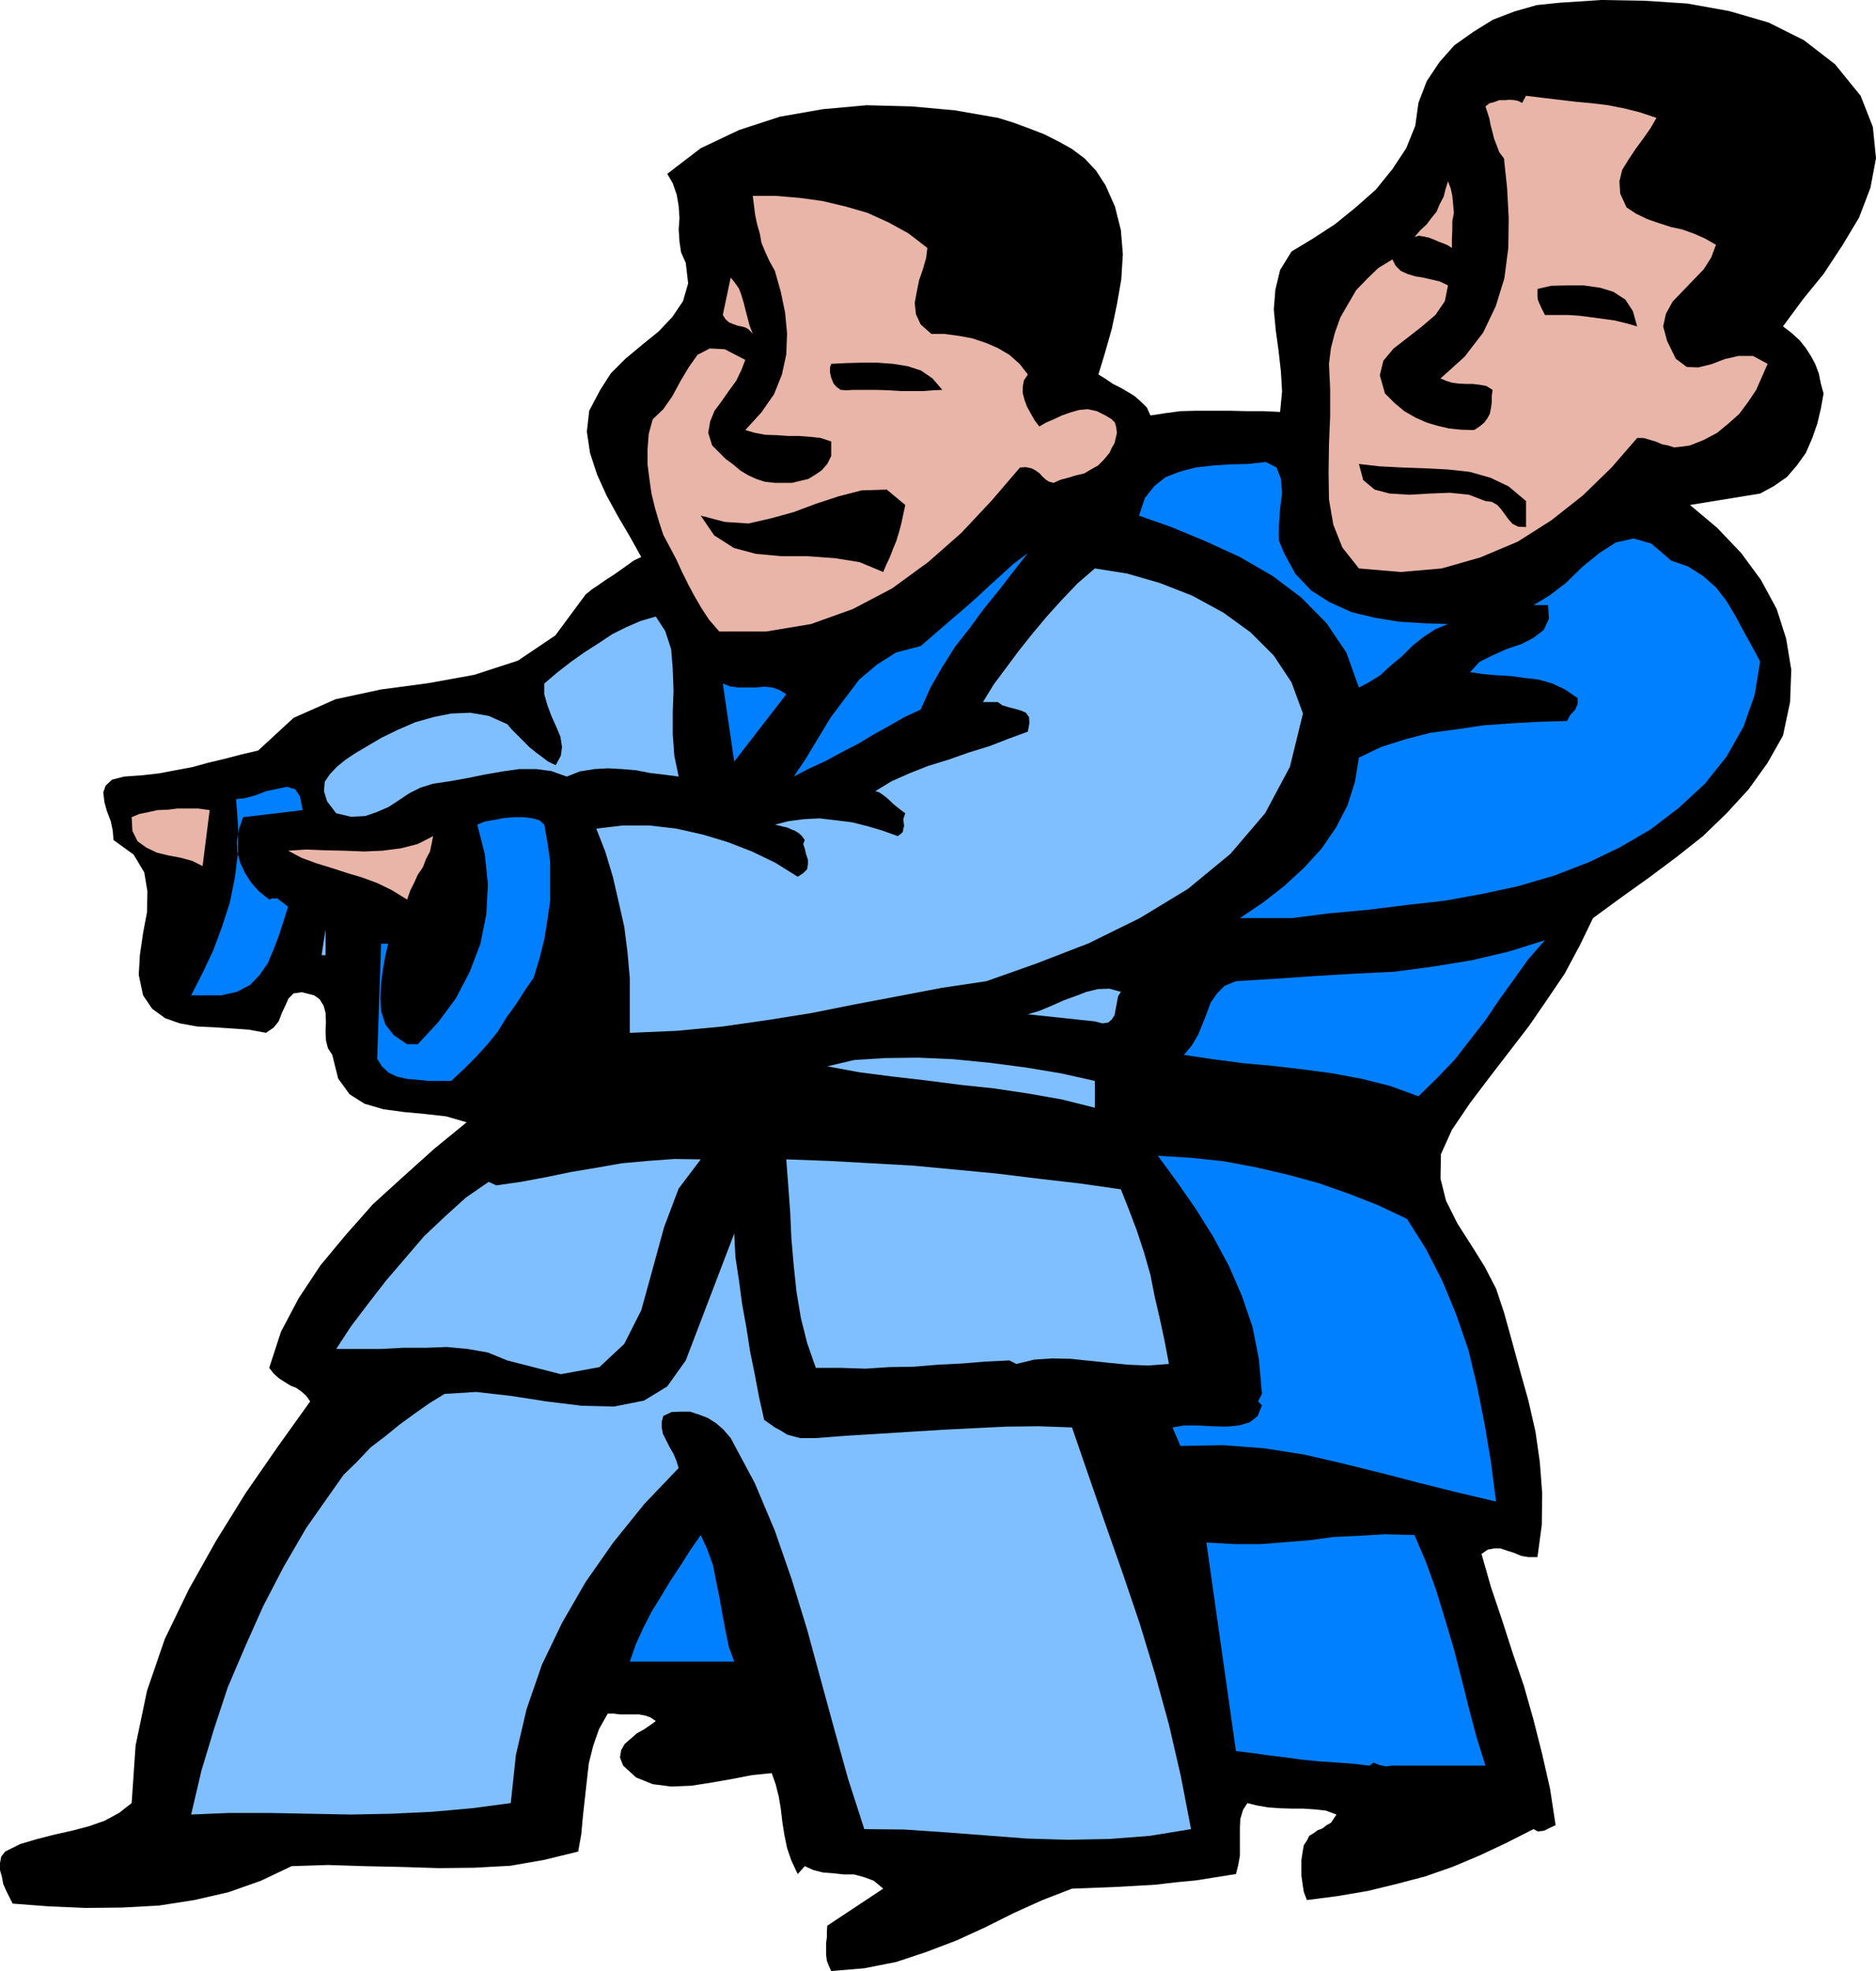
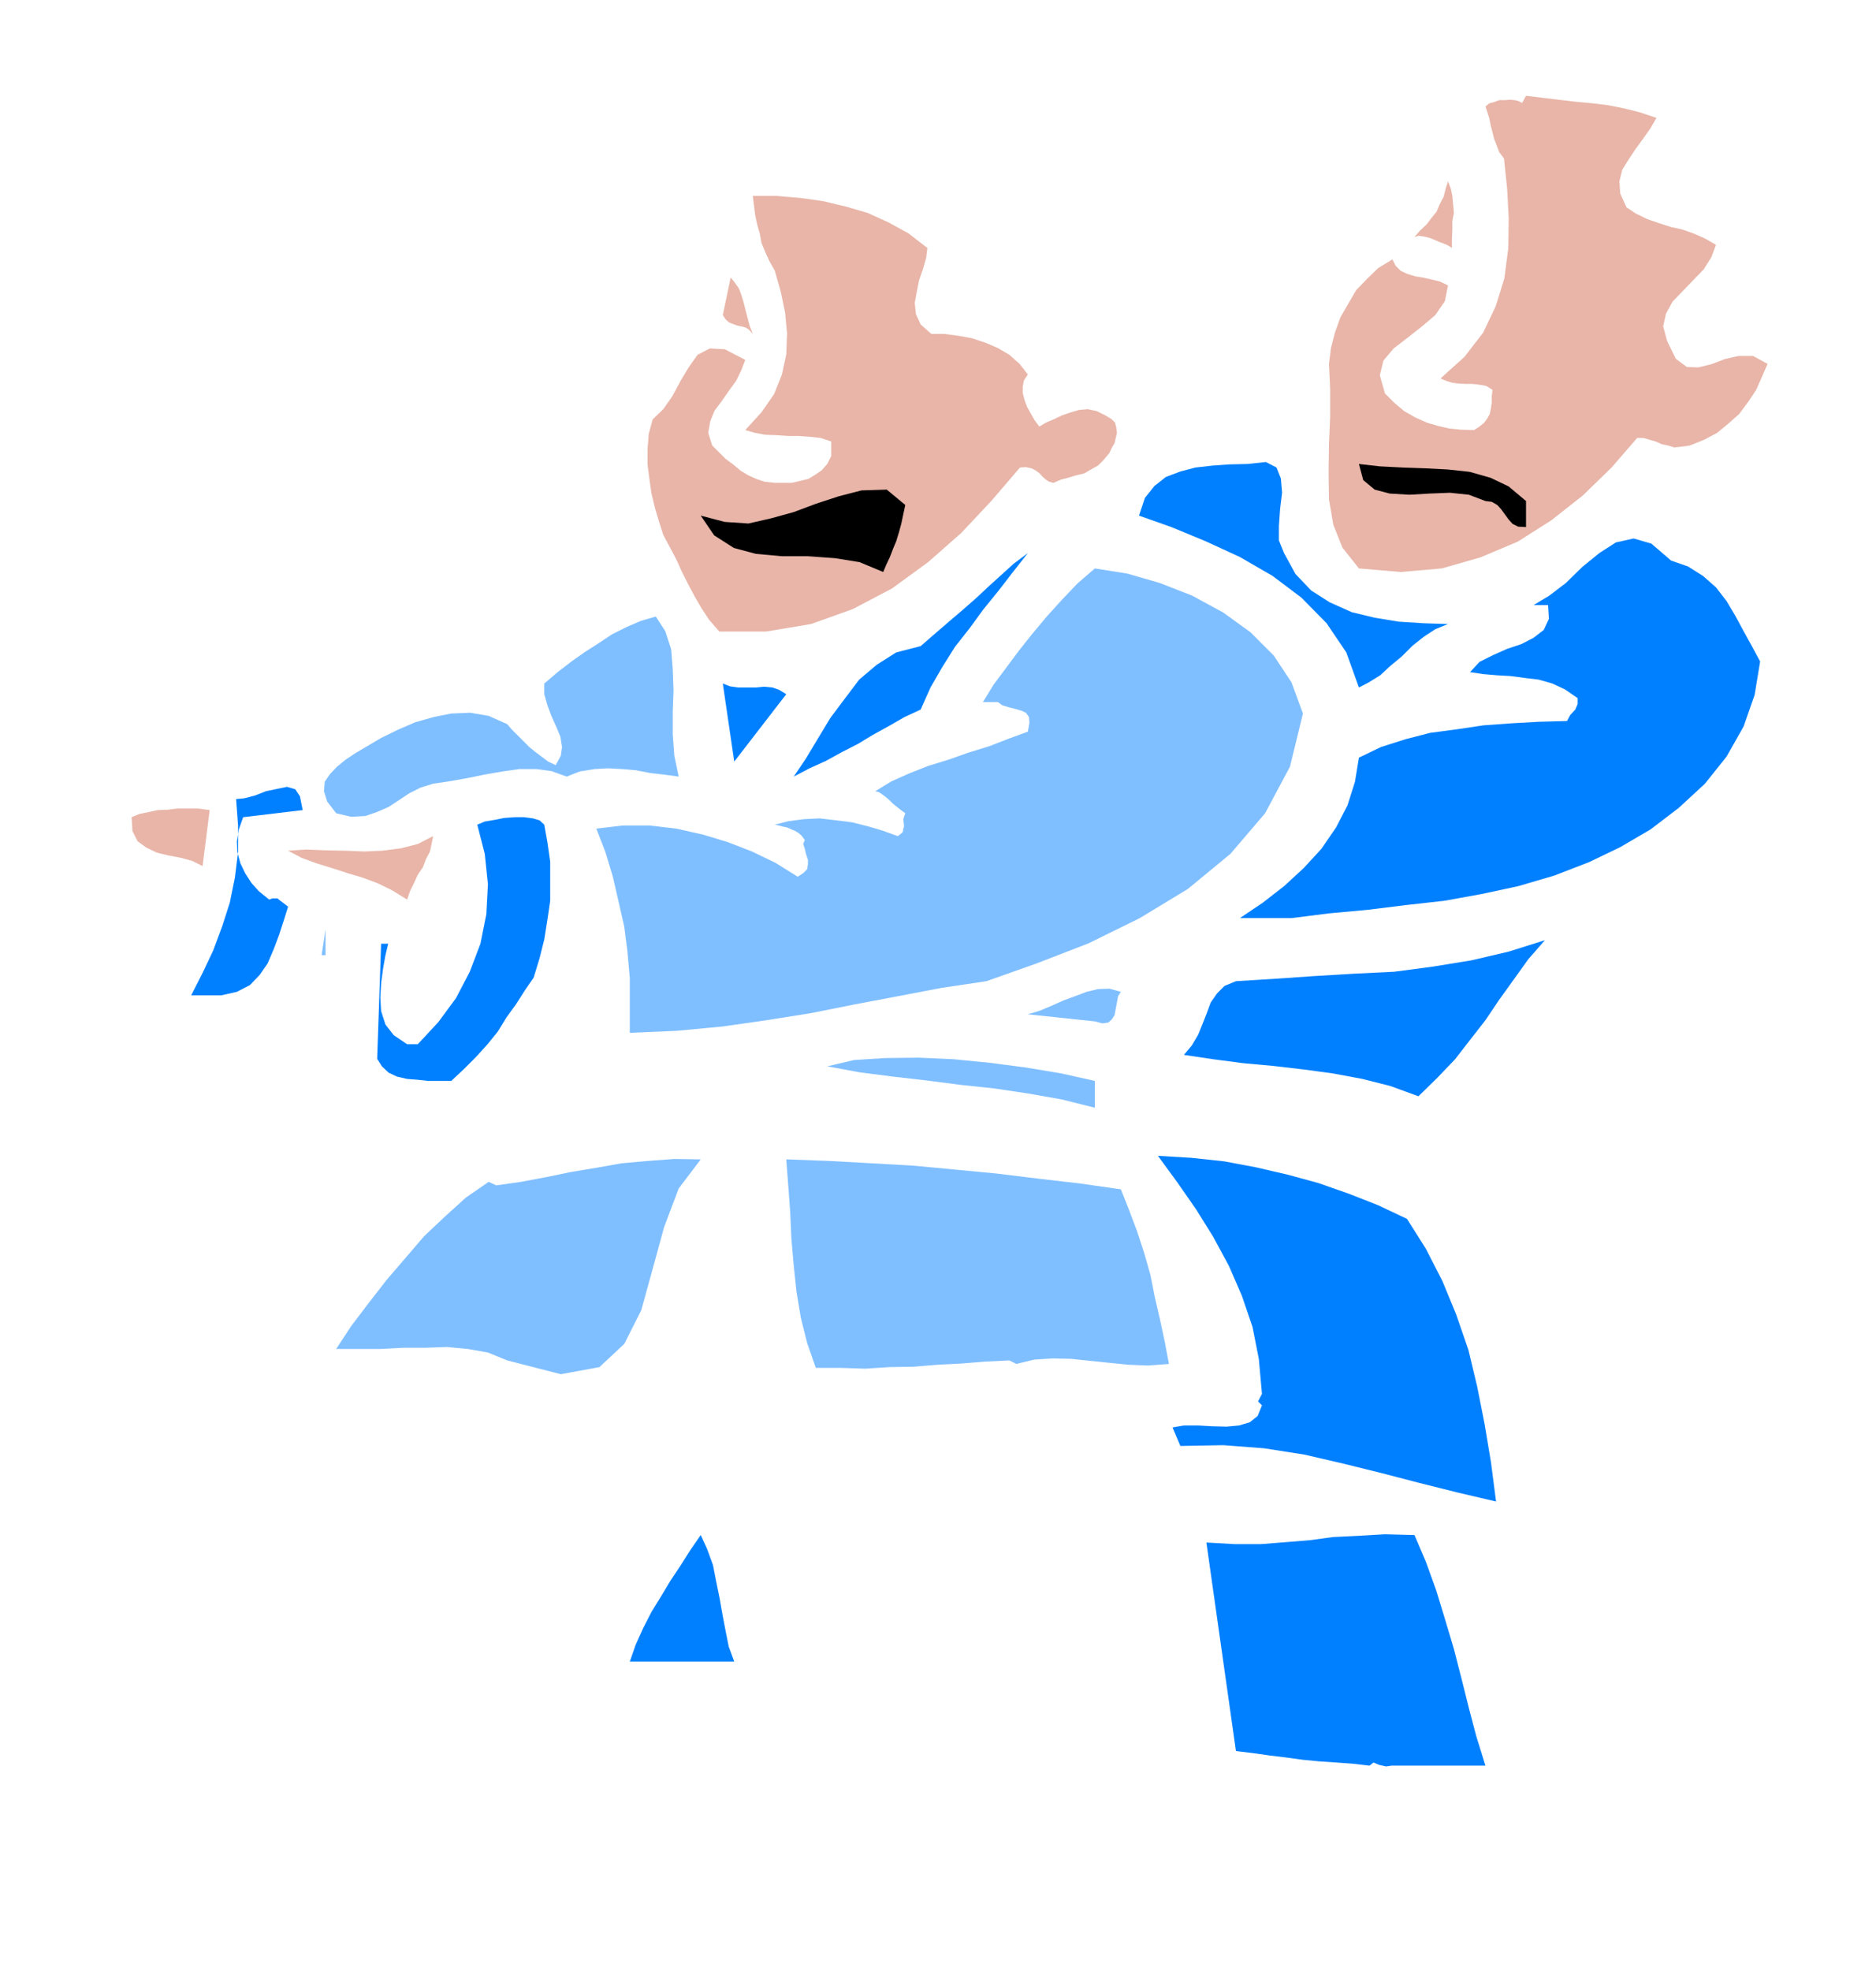
<svg xmlns="http://www.w3.org/2000/svg" height="480" viewBox="0 0 342.72 360" width="456.96">
-   <path style="fill:#000" d="m466.19 258.44 2.232 5.689.576 5.688-1.008 5.4-2.088 5.472-3.024 5.04-3.456 5.256-3.816 4.68-3.6 4.896 1.512 1.152 1.512 1.368 1.152 1.44 1.008 1.584.72 1.368.648 1.728.36 1.8.504 1.8-.504 2.808-.648 2.736-.936 2.664-1.152 2.664-1.656 2.304-1.8 2.088-2.376 1.656-2.52 1.368-12.816 2.088 4.968 4.176 4.392 4.608 3.6 4.896 2.88 5.328 1.728 5.4.936 5.688-.216 5.904-1.296 6.12-2.808 4.968-3.456 4.824-4.032 4.392-4.32 4.176-4.824 3.816-5.112 3.816-5.04 3.6-5.112 3.744-2.448 5.04-2.736 5.112-3.168 4.68-3.312 4.824-3.6 4.68-3.6 4.68-3.6 4.752-3.312 4.896-2.016 4.464-.072 4.464 1.008 4.032 2.088 4.176 2.448 3.816 2.52 4.032 2.088 4.032 1.44 4.32 1.44 5.184 1.512 5.544 1.512 5.4 1.296 5.688.792 5.544.432 5.688-.072 5.76-.792 5.904h-1.656l-1.296-.216-1.368-.576-1.152-.36-1.296-.432h-1.152l-1.152.216-1.152.792 1.728 6.048 2.016 5.976 1.944 6.048 2.088 6.12 1.728 6.12 1.584 6.264 1.44 6.336 1.008 6.624-.432.216-.504.216-.576.288-.576.288-1.152.144-.792-.432-4.968 2.52-4.896 2.304-4.968 2.088-4.968 1.728-5.184 1.368-5.328 1.296-5.544.936-5.544.72-.576-1.512-.216-1.44-.216-1.512v-2.88l.216-1.368.216-1.296.576-.864.432-.864.72-.432.792-.576.936-.36.72-.576.792-.432.576-.864.432-.648-1.944-.72-1.944-.216-2.232-.144h-2.088l-2.16-.072-2.088-.144-2.088-.36-1.728-.432-.792 1.224-.504 1.656-.072 1.584v5.112l-.288 1.656-.432 1.728-3.672.576-3.6.576-3.744.36-3.672.432-3.816.216-3.816.216-3.816.144-3.816.144-5.4 2.088-5.256 2.376-5.184 2.592-5.184 2.376-5.472 2.088-5.616 1.872-5.832 1.152-6.048.504-.432-.936-.36-.936-.144-1.08v-2.16l.144-1.08v-1.008l.072-1.08 10.224-6.768-1.728-1.44-1.728-.648-1.872-.504h-1.872l-1.944-.216-1.872-.144-1.728-.432-1.584-.72-1.296 1.44-1.152-2.448-.792-2.304-.504-2.448-.36-2.304-.288-2.448-.36-2.16-.576-2.304-.72-2.016-3.6.36-3.672.72-3.744.648-3.672.576-3.672.144-3.384-.432-3.024-1.224-2.376-2.16-.576-1.512.216-1.296.648-1.152 1.08-.936 1.152-1.008 1.296-.72 1.152-.792 1.008-.72-.936-.648-1.008-.36-1.152-.216h-3.456l-1.224-.144h-1.008l-1.584 2.808-1.08 3.096-.792 3.168-.36 3.168-.36 3.24-.36 3.24-.288 3.24-.576 3.24-6.192 1.512-6.192 1.08-6.624.36-6.48.072-6.84-.216-6.696-.144-6.696-.216-6.624.216-5.616 2.664-5.904 2.088-6.264 1.44-6.48 1.008-6.696.36-6.696.072-6.696-.288-6.624-.504-.576-1.152-.576-1.152-.576-1.296-.216-1.224-.36-1.296v-1.296l.216-1.152.72-.936 2.736-1.368 3.168-.936 3.096-.792 3.24-.72 3.024-.792 2.88-1.008 2.664-1.44 2.304-1.8.72-10.512 2.088-10.008 3.24-9.432 4.392-9.072 4.968-8.856 5.4-8.712 5.832-8.424 5.976-8.352-.72-1.008-.792-.72-1.008-.72-1.08-.432-1.152-.72-1.008-.648-.936-.864-.792-1.008 2.16-6.624 3.24-6.12 3.96-5.976 4.608-5.544 4.968-5.616 5.544-5.04 5.688-5.112 5.904-4.824-3.744-1.08-3.816-.432-3.888-.36-3.744-.504-3.456-1.008-2.736-1.728-2.088-2.88-1.08-4.32-.792-1.224-.36-1.44-.072-1.728.072-1.584-.072-1.728-.36-1.296-.72-1.152-1.008-.72-2.232-.576-1.512.216-.936.936-.576 1.296-.648 1.368-.576 1.512-.936 1.152-1.368.936-3.168-.576-3.096-.216-3.24-.216-3.096-.144-3.168-.576-2.664-.936-2.376-1.728-1.656-2.448-.792-3.744.216-3.672.576-3.96.72-3.816.072-3.816-.576-3.456-1.944-3.24-3.672-2.664-.144-1.728-.36-1.728-.72-1.872-.432-1.584-.216-1.8.432-1.224 1.152-1.08 2.232-.576 3.096-.216 3.24-.36 3.024-.576 3.096-.576 2.88-.792 3.024-.72 3.024-.792 3.096-.72 6.48-5.976 7.632-3.384 8.352-1.8 8.64-1.152 8.352-1.512 7.992-2.592 6.84-4.608 5.544-7.488 1.152-.936 1.296-.864 1.224-.864 1.368-.864 1.224-.864 1.224-.864 1.296-.936 1.368-.648-2.088-3.744-2.16-3.672-2.088-3.816-1.728-3.816-1.296-3.96-.576-3.888.432-3.816 2.016-3.816 1.944-3.024 2.664-2.664 3.024-2.52 3.024-2.448 2.52-2.664 1.944-2.88.936-3.24-.432-3.744-.864-1.944-.288-1.944-.144-2.232.144-2.088-.144-2.16-.36-2.088-.72-2.088-1.008-1.728 6.12-4.68 6.984-3.312 7.488-2.448 7.848-1.368 7.992-.72 8.208.216 7.92.72 7.848 1.368 2.808.864 2.736 1.008 2.808 1.08 2.736 1.368 2.448 1.368 2.304 1.728 2.088 2.232 1.728 2.664 1.728 3.888 1.08 4.32.36 4.392-.288 4.608-.792 4.536-.936 4.464-1.224 4.32-1.224 4.032 1.296.792 1.368.936 1.44.72 1.368.792 1.152.72 1.152 1.008 1.08 1.08.648 1.44 2.808-.432 2.736-.36 2.88-.072h6.048l3.096.072h3.024l3.096.144.36-3.744-.216-3.672-.432-3.816-.504-3.672-.36-3.816.288-3.6.864-3.6 2.088-3.384 3.816-2.304 4.104-2.664 3.816-3.096 3.672-3.24 3.024-3.744 2.52-3.816 1.656-4.104.576-4.176 1.512-3.96 2.304-3.456 2.736-3.096 3.456-2.448 3.6-2.232 3.96-1.512 4.032-1.152 4.176-.432 7.632-.504 7.992.144 7.704.504 7.632 1.368 7.2 2.088 6.48 3.24 5.688 4.392z" transform="translate(-126.278 -240.945)" />
  <path style="fill:#e8b5a8" d="m405.062 258.44 2.952.36 3.024.36 3.024.36 3.096.289 2.952.36 2.88.576 2.88.72 3.024 1.008-1.08 1.872-1.368 1.944-1.368 1.872-1.296 1.944-1.152 1.872-.504 2.088.144 2.232 1.152 2.52 1.728 1.152 2.088 1.008 2.088.72 2.232.72 2.016.432 2.232.792 1.944.864 2.016 1.152-.864 2.304-1.368 2.16-1.944 2.016-1.872 1.944-1.872 1.944-1.224 2.232-.504 2.304.72 2.664 1.584 3.24 2.016 1.512 2.088.072 2.376-.576 2.448-.936 2.52-.576h2.664l2.664 1.44-1.008 2.304-1.08 2.448-1.44 2.16-1.656 2.232-1.944 1.728-2.088 1.728-2.448 1.296-2.52 1.008-1.512.216-1.368.144-1.152-.36-1.08-.216-1.152-.504-1.008-.288-1.224-.36h-1.152l-4.68 5.4-5.256 5.112-5.76 4.536-6.12 3.888-6.84 2.88-7.056 2.016-7.488.648-7.632-.648-3.024-3.816-1.656-4.176-.792-4.608-.072-4.896.072-5.184.216-5.112v-4.968l-.216-4.608.36-2.88.72-2.808 1.008-2.808 1.368-2.376 1.512-2.592 2.016-2.088 2.016-1.944 2.592-1.584.576 1.152.936.936 1.224.576 1.44.432 1.368.216 1.584.36 1.512.36 1.512.72-.576 2.88-1.728 2.52-2.448 2.088-2.664 2.088-2.52 1.944-1.872 2.232-.648 2.664.936 3.312 1.728 1.728 1.8 1.512 2.016 1.152 2.088.936 1.944.576 2.16.504 2.088.216 2.448.072 1.008-.648.864-.72.576-.792.432-.792.216-1.08.144-1.008v-1.152l.144-1.152-1.152-.72-1.224-.216-1.224-.144h-1.152l-1.44-.072-1.152-.144-1.152-.36-1.008-.432 4.392-3.96 3.384-4.392 2.304-4.824 1.584-5.112.72-5.544.072-5.472-.288-5.4-.576-5.472-.864-1.152-.432-1.152-.504-1.296-.288-1.152-.36-1.368-.216-1.152-.36-1.152-.36-1.08.72-.576.864-.216.936-.36h1.08l.792-.072.936.072.648.144.72.36z" transform="translate(-126.278 -240.945)" />
  <path style="fill:#e8b5a8" d="m391.526 286.233-.792-.504-.864-.36-.792-.288-.792-.36-.936-.36-.936-.216-.936-.144-.792.216 1.008-1.152 1.224-1.152.864-1.152.936-1.152.576-1.368.72-1.368.36-1.44.432-1.368.504 1.296.288 1.368.144 1.512.144 1.584-.288 1.512v1.656l-.072 1.584zm-95.832 0-.216 1.8-.576 2.016-.72 2.088-.432 2.16-.36 1.944.216 2.088.864 1.872 1.944 1.728h2.376l2.664.36 2.376.432 2.592.864 2.16.936 2.088 1.224 1.872 1.656 1.512 1.944-.72 1.08-.216 1.152v1.152l.36 1.368.432 1.152.72 1.296.648 1.152.864 1.152 1.224-.72 1.368-.576 1.512-.72 1.656-.576 1.512-.432 1.584-.144 1.656.36 1.584.792 1.08.648.648.648.216.792.144 1.08-.216.936-.216.936-.504.864-.432.936-1.08 1.296-1.008 1.008-1.296.72-1.224.72-1.512.36-1.44.432-1.368.36-1.296.576-.792-.216-.576-.36-.648-.576-.504-.576-.792-.576-.72-.36-1.008-.216-1.08.072-5.184 6.048-5.544 5.904-6.048 5.328-6.624 4.824-7.128 3.744-7.632 2.736-8.208 1.368h-8.568l-1.872-2.16-1.368-2.088-1.296-2.232-1.152-2.16-1.152-2.304-1.008-2.232-1.224-2.304-1.152-2.16-.792-2.448-.72-2.448-.648-2.664-.36-2.52-.36-2.808v-2.736l.216-2.808.72-2.664 1.944-1.872 1.656-2.376 1.512-2.808 1.512-2.52 1.584-2.232 2.232-1.152 2.736.144 3.744 1.944-.72 1.872-.936 1.944-1.368 1.872-1.296 1.872-1.296 1.728-.792 1.944-.36 2.088.72 2.304 1.152 1.152 1.296 1.296 1.368 1.008 1.368 1.152 1.44.864 1.44.648 1.512.504 1.872.216h3.096l1.512-.36 1.512-.36 1.296-.792 1.152-.792 1.008-1.152.72-1.44v-2.664l-1.944-.648-2.016-.216-1.944-.144h-1.944l-2.088-.144-2.088-.072-1.944-.36-1.728-.504 2.952-3.24 2.304-3.312 1.44-3.6.792-3.672.144-3.816-.36-3.816-.792-3.816-1.08-3.816-1.008-1.8-.72-1.584-.72-1.728-.288-1.656-.504-1.728-.36-1.728-.216-1.728-.216-1.728h4.248l4.32.36 4.176.576 4.248 1.008 3.96 1.152 3.816 1.728 3.672 2.016z" transform="translate(-126.278 -240.945)" />
  <path style="fill:#e8b5a8" d="m263.798 301.929-.72-.792-.576-.36-.792-.216-.72-.144-.792-.288-.72-.288-.648-.576-.504-.792 1.44-6.84.648.792.864 1.224.432 1.152.432 1.44.36 1.44.36 1.368.36 1.368z" transform="translate(-126.278 -240.945)" />
-   <path style="fill:#000" d="m425.366 300.56-2.016-.575-2.088-.504-2.088-.288-2.088-.288-2.232-.288-2.088-.144h-4.248l-.576-1.152-.504-1.08-.216-.576-.072-.576v-1.369l2.52-.576 3.024-.072h2.88l3.024.432 2.376.72 2.232 1.44 1.368 2.088zM298.43 312.153l-1.656.072-1.872.144h-4.032l-2.304-.144-2.232-.072h-4.176l-1.224.072-1.08-.072-.792-.576-.504-.576-.432-1.08-.216-.936v-.936l.216-.648 2.808-.144 2.88-.072h2.736l2.88.216 2.664.432 2.448.792 2.088 1.44z" transform="translate(-126.278 -240.945)" />
  <path style="fill:#0080ff" d="m360.854 341.96 2.088 3.817 2.88 3.024 3.384 2.16 4.032 1.8 4.176 1.008 4.392.72 4.536.288 4.464.144-2.304.936-2.088 1.368-2.088 1.656-1.944 1.944-2.088 1.728-1.872 1.728-2.088 1.296-1.8.936-2.304-6.408-3.6-5.328-4.608-4.68-5.256-3.96-5.976-3.456-6.264-2.88-6.264-2.592-5.904-2.088 1.08-3.24 1.728-2.16 2.088-1.656 2.664-1.008 2.736-.72 3.168-.36 3.096-.216 3.24-.072 3.384-.36 1.944 1.008.792 2.016.216 2.592-.36 2.952-.216 3.096v2.664z" transform="translate(-126.278 -240.945)" />
  <path style="fill:#000" d="M405.062 332.457v4.752l-1.44-.072-1.008-.504-.72-.792-.576-.792-.792-1.08-.72-.792-1.008-.576-1.152-.144-3.024-1.152-3.456-.36-3.672.144-3.744.216-3.6-.216-2.736-.72-2.088-1.728-.792-2.952 3.816.432 4.176.216 4.104.144 4.176.216 3.96.432 3.816 1.08 3.312 1.584zm-113.4.72-.36 1.656-.36 1.728-.432 1.584-.504 1.656-.576 1.368-.576 1.512-.648 1.368-.576 1.368-4.32-1.8-4.464-.72-4.968-.36h-4.752l-4.752-.432-4.032-1.08-3.6-2.304-2.448-3.6 4.392 1.152 4.32.288 4.104-.936 4.176-1.152 4.032-1.512 4.176-1.368 4.176-1.08 4.608-.144z" transform="translate(-126.278 -240.945)" />
  <path style="fill:#0080ff" d="m447.83 361.76-1.008 6.12-2.016 5.76-3.096 5.473-3.96 4.968-4.752 4.392-5.184 3.96-5.544 3.24-5.688 2.736-6.336 2.448-6.624 1.944-6.696 1.44-6.768 1.224-7.056.792-6.984.864-7.056.648-6.84.864h-9.432l4.176-2.808 3.888-3.024 3.6-3.312 3.24-3.528 2.664-3.888 2.088-4.032 1.368-4.32.72-4.392 4.032-1.944 4.536-1.44 4.464-1.152 4.896-.648 4.824-.72 4.968-.36 5.112-.288 5.184-.144.576-1.08.936-1.008.432-1.008v-1.08l-2.304-1.584-2.304-1.08-2.52-.72-2.448-.288-2.664-.36-2.52-.144-2.52-.216-2.376-.36 1.728-1.872 2.448-1.224 2.592-1.152 2.592-.864 2.232-1.152 1.872-1.44.936-2.016-.144-2.52h-2.664l2.88-1.728 3.024-2.304 3.024-2.952 3.096-2.52 3.024-1.944 3.24-.72 3.24.936 3.6 3.096 3.096 1.08 2.736 1.728 2.376 2.088 1.944 2.52 1.584 2.664 1.512 2.808 1.512 2.736zm-133.776-19.8-2.664 3.385-2.664 3.456-2.808 3.456-2.52 3.456-2.664 3.384-2.304 3.672-2.16 3.744-1.8 4.032-2.952 1.368-2.88 1.656-2.88 1.584-2.736 1.656-2.952 1.512-2.88 1.584-3.024 1.368-2.88 1.512 2.232-3.312 2.16-3.6 2.304-3.816 2.592-3.456 2.664-3.528 3.24-2.736 3.528-2.232 4.464-1.152 2.736-2.376 2.592-2.232 2.448-2.088 2.376-2.088 2.232-2.088 2.304-2.088 2.304-2.088z" transform="translate(-126.278 -240.945)" />
  <path style="fill:#80bfff" d="m364.31 371.265-2.376 9.72-4.536 8.496-6.336 7.416-7.776 6.408-8.784 5.328-9.36 4.608-9.504 3.672-9.144 3.24-8.208 1.224-7.92 1.512-7.992 1.512-7.92 1.584-8.136 1.296-8.064 1.152-8.424.792-8.496.36v-10.008l-.432-4.824-.576-4.536-1.08-4.752-1.008-4.392-1.368-4.536-1.656-4.248 4.896-.576h4.824l4.896.576 4.824 1.08 4.536 1.368 4.464 1.728 4.32 2.088 4.032 2.52 1.008-.648.72-.72.144-.936v-.792l-.36-1.08-.216-.936-.288-.864.288-.72-.576-.792-.576-.504-.72-.432-.576-.216-.792-.36-.72-.144-.792-.216-.72-.144 2.52-.648 2.808-.36 2.88-.144 3.024.36 2.88.36 2.88.72 2.664.792 2.808 1.008.576-.432.36-.36.072-.576.144-.432-.144-1.296.36-1.08-.792-.576-.72-.576-.72-.576-.576-.576-.648-.576-.576-.432-.72-.504-.72-.216 2.952-1.8 3.24-1.44 3.456-1.368 3.744-1.152 3.672-1.296 3.744-1.152 3.528-1.368 3.528-1.296.288-1.584-.072-1.08-.576-.792-.792-.36-1.224-.36-1.152-.288-1.152-.36-.792-.576h-2.736l1.944-3.168 2.304-3.096 2.304-3.096 2.52-3.168 2.592-3.096 2.736-3.024 2.88-3.024 3.168-2.736 5.904.936 5.976 1.728 5.904 2.304 5.688 3.096 4.968 3.6 4.248 4.248 3.24 4.896zm-114.048 11.52-2.664-.36-2.52-.288-2.592-.504-2.52-.216-2.664-.144-2.448.144-2.664.432-2.376.936-2.808-1.008-2.736-.36h-3.168l-3.024.432-3.312.576-3.168.648-3.24.576-2.952.432-2.304.72-2.016 1.008-1.944 1.296-1.872 1.224-2.16.936-2.088.72-2.592.144-2.736-.648-1.656-2.16-.576-1.872.144-1.728.936-1.368 1.296-1.368 1.584-1.296 1.728-1.152 1.944-1.152 2.808-1.656 3.096-1.512 3.168-1.368 3.312-.936 3.24-.648 3.456-.144 3.384.576 3.384 1.512.864 1.008 1.08 1.08 1.008 1.008 1.152 1.152 1.08.864 1.152.864 1.152.864 1.368.648.936-1.728.216-1.584-.288-1.872-.72-1.728-.936-2.088-.72-1.944-.576-2.016v-1.944l2.448-2.088 2.52-1.944 2.448-1.728 2.592-1.656 2.376-1.584 2.592-1.296 2.664-1.152 2.736-.792 1.728 2.664 1.08 3.312.288 3.6.144 3.96-.144 3.888v4.104l.288 3.888z" transform="translate(-126.278 -240.945)" />
  <path style="fill:#0080ff" d="m269.918 367.737-9.504 12.312-2.088-14.256 1.296.504 1.512.216h3.24l1.512-.144 1.512.144 1.224.432zm-88.344 21.168-10.872 1.296-.792 2.232-.36 2.16.072 1.944.576 2.088.864 1.8 1.152 1.8 1.368 1.512 1.872 1.512.576-.216h.936l.432.36.576.432.936.72-.792 2.52-.864 2.664-1.008 2.664-1.08 2.52-1.44 2.088-1.8 1.872-2.376 1.224-2.88.648h-5.472l2.088-4.104 1.944-4.104 1.656-4.464 1.368-4.248.936-4.608.576-4.68v-4.824l-.36-4.824 1.512-.144 1.944-.504 2.016-.792 2.088-.432 1.728-.36 1.512.432.864 1.296z" transform="translate(-126.278 -240.945)" />
  <path style="fill:#e8b5a8" d="m163.286 399.129-1.872-.936-2.088-.576-2.304-.432-2.088-.504-1.944-.936-1.584-1.152-.936-1.872-.144-2.52 1.368-.576 1.728-.36 1.656-.36 1.872-.072 1.728-.216h3.816l2.088.288z" transform="translate(-126.278 -240.945)" />
  <path style="fill:#0080ff" d="m223.766 419.505-1.584 2.304-1.656 2.592-1.728 2.376-1.584 2.592-1.872 2.304-2.088 2.304-2.232 2.232-2.304 2.16h-4.248l-1.944-.216-1.872-.144-1.872-.432-1.512-.72-1.224-1.152-.864-1.368.72-21.024h1.296l-.504 2.088-.432 2.448-.36 2.664-.144 2.592.144 2.52.792 2.448 1.512 1.944 2.448 1.656h1.944l3.744-4.032 3.24-4.392 2.52-4.824 1.944-5.112 1.08-5.4.288-5.472-.576-5.544-1.368-5.328 1.368-.576 1.728-.288 1.8-.36 1.944-.144h1.728l1.584.216 1.224.36.864.792.576 3.24.504 3.528v7.128l-.504 3.456-.576 3.6-.864 3.456z" transform="translate(-126.278 -240.945)" />
  <path style="fill:#e8b5a8" d="m200.654 405.249-2.808-1.728-2.664-1.296-2.736-1.008-2.664-.792-2.88-.936-2.808-.864-2.736-1.008-2.448-1.296 3.312-.216 3.528.144 3.456.072 3.6.144 3.312-.144 3.384-.432 3.096-.792 2.808-1.44-.288 1.44-.288 1.368-.72 1.368-.576 1.512-.936 1.368-.648 1.44-.72 1.44z" transform="translate(-126.278 -240.945)" />
  <path style="fill:#80bfff" d="m185.03 415.4.72-4.68v4.68z" transform="translate(-126.278 -240.945)" />
  <path style="fill:#0080ff" d="m408.518 412.665-3.024 3.456-2.736 3.816-2.592 3.6-2.52 3.744-2.808 3.6-2.736 3.528-3.24 3.384-3.456 3.384-5.112-1.872-5.112-1.296-5.4-1.008-5.328-.72-5.544-.648-5.544-.504-5.472-.72-5.328-.792 1.44-1.728 1.152-1.944.792-1.944.792-2.016.72-1.944 1.152-1.656 1.368-1.368 2.088-.864 7.056-.432 7.272-.504 7.272-.432 7.344-.36 7.056-.936 7.056-1.152 6.768-1.584z" transform="translate(-126.278 -240.945)" />
  <path style="fill:#80bfff" d="m331.046 422.097-.504.792-.216 1.152-.216 1.152-.216 1.152-.504.792-.648.576-1.08.144-1.368-.36-12.24-1.296 2.16-.648 2.232-.936 2.088-.936 2.16-.792 2.088-.792 2.088-.504 2.088-.072zm-4.752 16.272v4.896l-6.048-1.512-6.12-1.08-6.264-.936-6.12-.648-6.12-.792-6.264-.72-6.12-.792-5.832-1.08 4.896-1.152 5.688-.36 6.12-.072 6.408.288 6.552.648 6.624.864 6.48 1.08z" transform="translate(-126.278 -240.945)" />
  <path style="fill:#0080ff" d="m383.318 463.569 3.456 5.472 3.024 5.904 2.52 6.12 2.232 6.48 1.584 6.624 1.368 6.912 1.152 6.912.936 7.2-7.056-1.656-6.912-1.728-6.912-1.8-6.984-1.728-7.128-1.656-7.344-1.152-7.488-.576-7.848.144-1.44-3.384 2.088-.36h2.592l2.52.144 2.664.072 2.304-.216 1.944-.576 1.44-1.152.792-1.944-.72-.72.72-1.368-.576-6.408-1.152-5.832-1.944-5.688-2.376-5.472-2.88-5.328-3.096-4.968-3.456-4.968-3.528-4.824 6.048.36 6.048.648 5.76 1.08 5.904 1.368 5.544 1.512 5.544 1.944 5.328 2.088z" transform="translate(-126.278 -240.945)" />
  <path style="fill:#80bfff" d="m254.294 452.697-4.032 5.328-2.664 7.056-2.088 7.632-2.088 7.56-3.096 6.12-4.536 4.248-7.056 1.296-9.792-2.52-3.528-1.44-3.672-.648-3.816-.36-3.96.144h-4.104l-4.104.216h-8.064l2.736-4.176 3.168-4.176 3.24-4.176 3.456-4.032 3.456-4.032 3.816-3.6 3.816-3.456 4.176-2.88 1.368.648 4.536-.648 4.608-.864 4.536-.936 4.752-.792 4.464-.792 4.752-.432 4.896-.36zm76.752 5.472 1.512 3.816 1.44 3.816 1.296 3.96 1.152 4.032.792 4.032.936 4.032.864 4.032.792 4.176-3.816.288-3.6-.144-3.6-.36-3.456-.36-3.456-.36-3.384-.072-3.312.216-3.24.792-1.296-.648-4.392.216-4.392.36-4.32.216-4.32.36-4.464.072-4.392.288-4.536-.144h-4.536l-1.584-4.536-1.152-4.608-.792-4.752-.504-4.752-.432-4.968-.216-4.824-.36-4.896-.36-4.752 7.776.288 7.848.432 7.632.432 7.632.72 7.56.72 7.632.936 7.488.864z" transform="translate(-126.278 -240.945)" />
-   <path style="fill:#80bfff" d="m265.886 500.289.936.648 1.008.72 1.08.576 1.152.72 1.008.288 1.368.36h2.88l5.688-.432 5.904-.36 5.688-.36 5.832-.36 5.76-.288 5.904-.288 5.904-.072 6.12.216 3.024 8.784 3.096 8.928 3.168 9 3.096 9.144 2.736 9 2.592 9.432 2.16 9.36 1.872 9.72-7.488 1.224-7.416.576-7.56.144-7.488-.216-7.488-.576-7.56-.576-7.416-.504-7.272-.072-2.952-9.144-2.52-9.072-2.52-9.216-2.448-9-2.808-9.144-3.096-8.928-3.672-8.712-4.392-8.208-1.296-1.512-1.296-1.152-1.584-1.008-1.512-.576-1.728-.576h-1.728l-1.656.072-1.512.72-.288 1.08v1.008l.216 1.152.648 1.296.576 1.152.72 1.224.504 1.224.432 1.368-6.264 6.552-5.688 7.056-5.04 7.2-4.32 7.488-3.672 7.632-2.808 8.136-1.944 8.352-.936 8.784-7.056.936-7.272.648-7.488.36-7.416.144-7.56-.144-7.344-.144h-7.344l-6.912.288 1.872-7.992 2.304-7.632 2.52-7.632 3.168-7.416 3.312-7.416 3.744-7.2 4.104-7.056 4.752-6.768 2.088-2.952 2.448-2.376 2.448-2.592 2.736-2.088 2.664-2.16 2.664-1.944 2.664-1.872 2.808-1.728 5.76-.36 6.336.72 6.48 1.008 6.48.792 5.904.144 5.472-1.08 4.248-2.592 3.384-4.752 8.856-23.184.216 4.32.648 4.248.576 4.32.792 4.392.648 4.176.864 4.248.792 4.176z" transform="translate(-126.278 -240.945)" />
  <path style="fill:#0080ff" d="M260.414 544.425h-19.08l1.08-3.096 1.368-3.024 1.512-2.952 1.728-2.808 1.728-2.88 1.872-2.808 1.728-2.736 1.944-2.808 1.152 2.52 1.08 2.952.576 2.952.648 3.168.504 2.88.576 3.024.576 2.88zm124.272-23.112 2.088 4.896 1.872 5.184 1.584 5.184 1.656 5.544 1.368 5.328 1.368 5.472 1.368 5.184 1.656 5.328H380.51l-1.008.144-1.296-.288-1.008-.432-.72.576-3.096-.36-3.024-.216-3.168-.216-2.952-.288-3.168-.432-2.952-.36-3.024-.432-3.024-.36-5.4-38.088 5.184.288h4.824l4.536-.36 4.392-.36 4.248-.576 4.536-.216 4.896-.288z" transform="translate(-126.278 -240.945)" />
</svg>